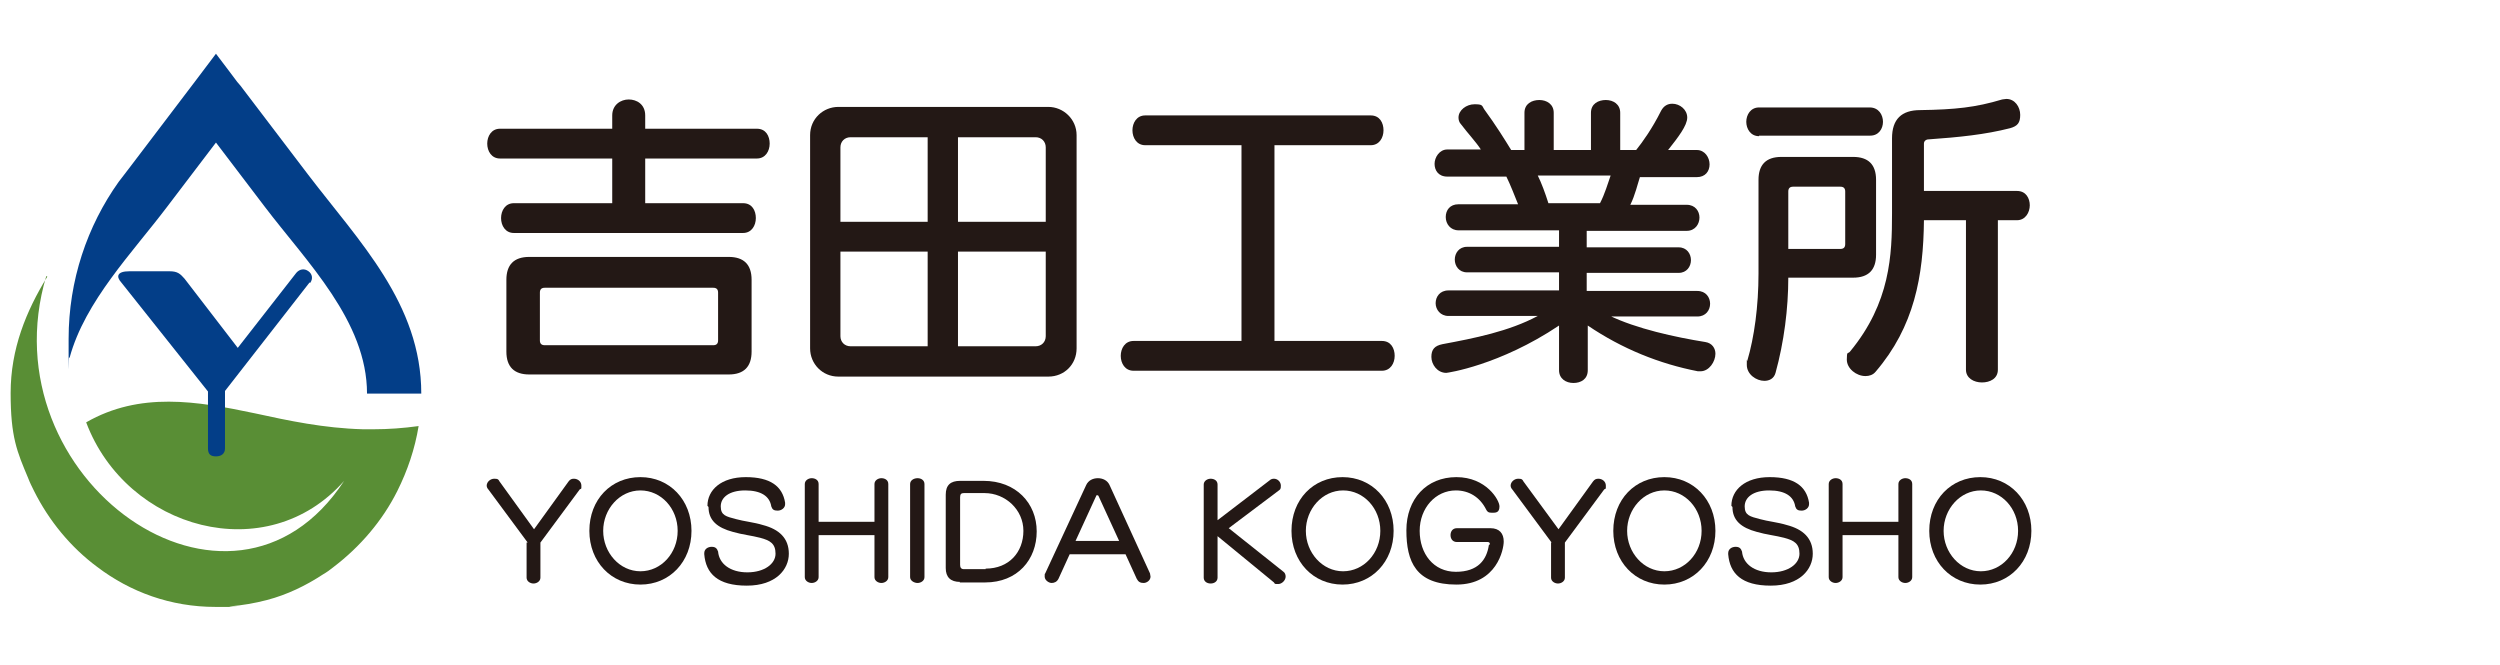
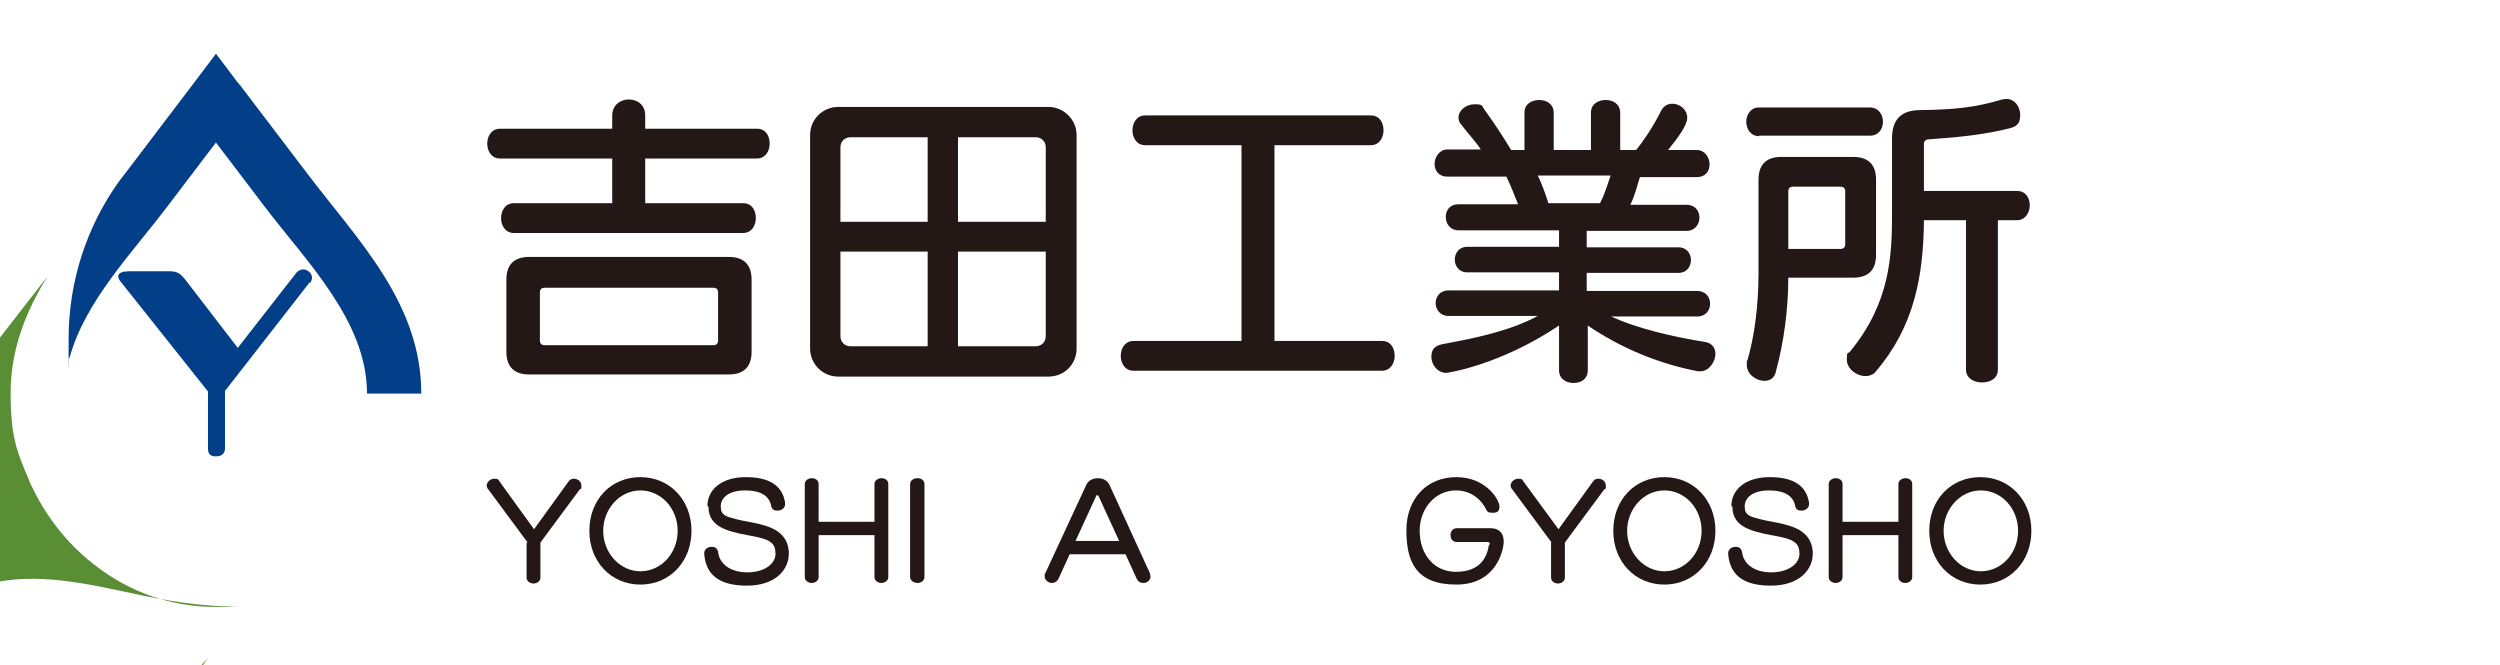
<svg xmlns="http://www.w3.org/2000/svg" id="_レイヤー_1" data-name="レイヤー_1" version="1.1" viewBox="0 0 470 125">
  <defs>
    <style>
      .st0, .st1 {
        fill: #033e88;
      }

      .st0, .st2 {
        fill-rule: evenodd;
      }

      .st3 {
        fill: #231815;
      }

      .st2 {
        fill: #598e35;
      }
    </style>
  </defs>
  <g>
    <path class="st3" d="M96.6,43.8c-1.6,0-2.4-1.4-2.4-2.8s.8-2.8,2.4-2.8h18.5v-8.4h-21.1c-1.6,0-2.4-1.4-2.4-2.8s.8-2.8,2.4-2.8h21.1v-2.5c0-2,1.6-3,3.1-3s3.1.9,3.1,3v2.5h21c1.7,0,2.4,1.4,2.4,2.8s-.8,2.8-2.4,2.8h-21v8.4h18.4c1.7,0,2.4,1.4,2.4,2.8s-.8,2.8-2.4,2.8h-43.2ZM99.5,70.4c-2.8,0-4.3-1.4-4.3-4.3v-13.5c0-2.8,1.4-4.3,4.3-4.3h37.5c2.8,0,4.3,1.4,4.3,4.3v13.5c0,2.8-1.4,4.3-4.3,4.3h-37.5ZM135,55c0-.6-.3-.9-.9-.9h-31.7c-.6,0-.9.3-.9.9v9c0,.6.3.9.9.9h31.7c.6,0,.9-.3.9-.9v-9Z" />
    <path class="st3" d="M157.6,70.8c-3,0-5.3-2.4-5.3-5.3V25.4c0-3.1,2.5-5.3,5.3-5.3h39.5c2.8,0,5.3,2.3,5.3,5.3v40.1c0,3-2.3,5.3-5.3,5.3h-39.5ZM174.4,25.8h-14.5c-1.1,0-1.9.8-1.9,1.9v14h16.4v-15.9ZM174.4,47.3h-16.4v15.9c0,1.1.8,1.9,1.9,1.9h14.5v-17.8ZM196.6,27.7c0-1.1-.8-1.9-1.9-1.9h-14.6v15.9h16.5v-14ZM196.6,47.3h-16.5v17.8h14.6c1.1,0,1.9-.8,1.9-1.9v-15.9Z" />
    <path class="st3" d="M213.1,69.7c-1.6,0-2.4-1.4-2.4-2.8s.8-2.8,2.4-2.8h20.3V27.3h-18.1c-1.6,0-2.4-1.4-2.4-2.8s.8-2.8,2.4-2.8h42.4c1.7,0,2.4,1.4,2.4,2.8s-.8,2.8-2.4,2.8h-18.1v36.8h20.2c1.7,0,2.4,1.4,2.4,2.8s-.8,2.8-2.4,2.8h-46.9Z" />
    <path class="st3" d="M302.5,59.3c5.1,2.5,12.5,4.1,18.1,5,1.3.2,1.9,1.2,1.9,2.2,0,1.5-1.2,3.3-2.8,3.3s-.3,0-.5,0c-7.2-1.4-14.2-4.2-20.7-8.6v8.4c0,1.7-1.3,2.4-2.7,2.4s-2.7-.8-2.7-2.4v-8.4c-11.2,7.5-21,8.9-21.2,8.9-1.7,0-2.8-1.6-2.8-3s.6-2.1,2.1-2.4c5.9-1.1,12.5-2.4,17.9-5.3h-16.8c-1.5,0-2.4-1.2-2.4-2.4s.8-2.4,2.4-2.4h20.8v-3.4h-17.3c-1.5,0-2.3-1.2-2.3-2.4s.8-2.4,2.3-2.4h17.3v-3.1h-18.9c-1.5,0-2.4-1.2-2.4-2.5s.8-2.4,2.4-2.4h11.2c-.6-1.5-1.5-3.8-2.2-5.2h-11.1c-1.7,0-2.4-1.2-2.4-2.4s.9-2.7,2.4-2.7h6.3c-.9-1.4-2.5-3.1-3.7-4.7-.4-.4-.5-.9-.5-1.3,0-1.4,1.5-2.5,3-2.5s1.4.2,1.8.9c2.2,3,4,5.9,5.1,7.7h2.5v-7c0-1.7,1.4-2.4,2.8-2.4s2.7.8,2.7,2.4v7h7v-7c0-1.7,1.4-2.4,2.8-2.4s2.7.8,2.7,2.4v7h3c1.2-1.5,3-4,4.7-7.4.5-.9,1.2-1.3,2.1-1.3,1.4,0,2.8,1.1,2.8,2.6s-1.7,3.7-3.6,6.1h5.4c1.5,0,2.4,1.4,2.4,2.7s-.8,2.4-2.4,2.4h-10.7c-.4,1.2-.9,3.4-1.8,5.2h10.6c1.6,0,2.4,1.2,2.4,2.4s-.8,2.5-2.4,2.5h-18.8v3.1h17.3c1.5,0,2.3,1.2,2.3,2.4s-.8,2.4-2.3,2.4h-17.3v3.4h20.8c1.6,0,2.4,1.2,2.4,2.4s-.8,2.4-2.4,2.4h-16.7ZM289.1,33c.7,1.4,1.4,3.3,2,5.2h9.7c.9-1.7,1.5-3.8,2-5.2h-13.7Z" />
    <path class="st3" d="M330.7,25.6c-1.6,0-2.4-1.4-2.4-2.7s.8-2.7,2.4-2.7h20.8c1.7,0,2.5,1.4,2.5,2.7s-.8,2.6-2.4,2.6h-20.9ZM336.2,52.2c0,5.8-.8,12.1-2.4,17.9-.3,1.1-1.2,1.5-2.1,1.5-1.5,0-3.3-1.2-3.3-3s0-.5.1-.8c1.3-4.4,2.1-10.2,2.1-16.4v-17.6c0-2.8,1.4-4.3,4.3-4.3h13.5c2.8,0,4.3,1.4,4.3,4.3v14.1c0,2.8-1.4,4.3-4.3,4.3h-12.1ZM346.9,36c0-.6-.3-.9-.9-.9h-8.9c-.6,0-.9.3-.9.9v10.8h9.8c.6,0,.9-.3.9-.9v-9.9ZM369.6,41.4h-7.9c-.1,10.5-1.8,20-9.1,28.5-.5.6-1.2.8-1.9.8-1.7,0-3.5-1.4-3.5-3.1s.2-1,.6-1.5c7.6-9.2,7.9-18.2,7.9-26v-14.1c0-3.6,1.8-5.3,5.3-5.3,6.6-.1,10.4-.5,15.4-2,.2,0,.5-.1.8-.1,1.6,0,2.6,1.5,2.6,3s-.5,2.1-1.9,2.5c-4.7,1.2-9.6,1.7-15.3,2.1-.5,0-.9.3-.9.8v8.9h17.5c1.7,0,2.4,1.4,2.4,2.7s-.8,2.8-2.4,2.8h-3.6v28.1c0,1.7-1.5,2.4-3,2.4s-3-.8-3-2.4v-28.1Z" />
  </g>
  <g>
    <path class="st3" d="M99.2,102l-7.4-10c-.2-.2-.3-.5-.3-.7,0-.7.7-1.3,1.4-1.3s.8.1,1,.5l6.5,9,6.5-9c.3-.4.6-.5,1-.5.7,0,1.4.5,1.4,1.3s0,.5-.3.7l-7.4,10v6.6c0,.7-.7,1.1-1.3,1.1s-1.3-.4-1.3-1.1v-6.6Z" />
    <path class="st3" d="M110.8,99.8c0-5.9,4.1-10.1,9.6-10.1s9.6,4.3,9.6,10.1-4.1,10.1-9.6,10.1-9.6-4.3-9.6-10.1ZM127.4,99.8c0-4.2-3.1-7.6-7-7.6s-7,3.5-7,7.6,3.1,7.6,7,7.6,7-3.4,7-7.6Z" />
    <path class="st3" d="M133,95.1c0-3,2.6-5.4,7.2-5.4s6.9,1.7,7.4,4.8c0,0,0,.2,0,.3,0,.7-.7,1.2-1.4,1.2s-1-.2-1.2-.8c-.3-1.9-1.9-3-4.9-3s-4.6,1.3-4.6,3,1,1.9,2.9,2.4c1.4.4,3.4.6,5,1.1,3.1.8,4.9,2.5,4.9,5.4s-2.4,6-7.9,6-7.7-2.3-8-5.9c0,0,0-.1,0-.2,0-.8.7-1.2,1.4-1.2s1,.3,1.2.9c.2,2.3,2.3,3.9,5.5,3.9s5.3-1.6,5.3-3.5-1-2.5-2.9-3c-1.5-.4-3.4-.6-5.1-1.1-3-.8-4.6-2.2-4.6-4.7h0Z" />
    <path class="st3" d="M164.4,100.6h-10.5v7.9c0,.7-.7,1.1-1.3,1.1s-1.3-.4-1.3-1.1v-17.5c0-.7.7-1.1,1.3-1.1s1.3.3,1.3,1.1v7.1h10.5v-7.1c0-.7.7-1.1,1.3-1.1s1.3.3,1.3,1.1v17.5c0,.7-.7,1.1-1.3,1.1s-1.3-.4-1.3-1.1v-7.9Z" />
    <path class="st3" d="M171.1,91c0-.7.7-1.1,1.4-1.1s1.3.4,1.3,1.1v17.5c0,.7-.7,1.1-1.3,1.1s-1.4-.4-1.4-1.1v-17.5Z" />
-     <path class="st3" d="M180.5,109.4c-1.8,0-2.7-.9-2.7-2.6v-13.8c0-1.8.9-2.6,2.7-2.6h4.4c6.1,0,10,4.2,10,9.5s-3.6,9.6-9.7,9.6h-4.8ZM185.3,106.9c4.4,0,7.1-3.1,7.1-7.1s-3.4-7.1-7.3-7.1h-3.9c-.5,0-.7.2-.7.8v12.7c0,.5.2.8.7.8h4.1Z" />
    <path class="st3" d="M211.5,104.2h-10.4l-2.1,4.6c-.3.6-.8.8-1.3.8s-1.3-.5-1.3-1.2,0-.4.1-.6l7.7-16.6c.4-.9,1.3-1.3,2.2-1.3s1.8.4,2.2,1.3l7.6,16.6c0,.2.1.4.1.6,0,.7-.7,1.2-1.3,1.2s-1-.2-1.3-.8l-2.1-4.6ZM206.5,93.2c0,0-.1-.1-.2-.1s-.2,0-.2.1l-3.9,8.5h8.2l-3.9-8.5Z" />
-     <path class="st3" d="M228.9,100.7v7.9c0,.7-.6,1.1-1.3,1.1s-1.3-.4-1.3-1.1v-17.5c0-.7.7-1.1,1.3-1.1s1.3.3,1.3,1.1v6.7l9.8-7.5c.2-.2.5-.3.8-.3.7,0,1.3.6,1.3,1.3s-.1.7-.5,1l-9.3,7,10.3,8.2c.3.2.4.6.4.9,0,.7-.7,1.4-1.4,1.4s-.6,0-.8-.3l-10.6-8.7Z" />
-     <path class="st3" d="M242.8,99.8c0-5.9,4.1-10.1,9.6-10.1s9.6,4.3,9.6,10.1-4.1,10.1-9.6,10.1-9.6-4.3-9.6-10.1ZM259.5,99.8c0-4.2-3.1-7.6-7-7.6s-7,3.5-7,7.6,3.1,7.6,7,7.6,7-3.4,7-7.6Z" />
    <path class="st3" d="M280.1,102.3c0-.2-.1-.4-.4-.4h-5.8c-.8,0-1.2-.6-1.2-1.3s.4-1.3,1.2-1.3h6.3c1.7,0,2.5,1,2.5,2.5s-1.3,8.1-8.9,8.1-9.4-4.3-9.4-10.2,3.8-10,9.4-10,8.1,4.3,8.1,5.5-.7,1.2-1.4,1.2-.9-.2-1.1-.6c-1.2-2.4-3.3-3.6-5.7-3.6-3.8,0-6.8,3.3-6.8,7.6s2.6,7.7,6.8,7.7,5.8-2.3,6.2-5h0Z" />
    <path class="st3" d="M291.7,102l-7.4-10c-.2-.2-.3-.5-.3-.7,0-.7.7-1.3,1.4-1.3s.8.1,1,.5l6.6,9,6.5-9c.3-.4.6-.5,1-.5.7,0,1.4.5,1.4,1.3s0,.5-.3.7l-7.4,10v6.6c0,.7-.7,1.1-1.3,1.1s-1.3-.4-1.3-1.1v-6.6Z" />
    <path class="st3" d="M303.3,99.8c0-5.9,4.1-10.1,9.6-10.1s9.6,4.3,9.6,10.1-4.1,10.1-9.6,10.1-9.6-4.3-9.6-10.1ZM319.9,99.8c0-4.2-3.1-7.6-7-7.6s-7,3.5-7,7.6,3.1,7.6,7,7.6,7-3.4,7-7.6Z" />
    <path class="st3" d="M325.5,95.1c0-3,2.6-5.4,7.2-5.4s6.9,1.7,7.4,4.8c0,0,0,.2,0,.3,0,.7-.7,1.2-1.4,1.2s-1-.2-1.2-.8c-.3-1.9-1.9-3-4.9-3s-4.6,1.3-4.6,3,1,1.9,2.9,2.4c1.4.4,3.4.6,5,1.1,3.1.8,4.9,2.5,4.9,5.4s-2.4,6-7.9,6-7.7-2.3-8-5.9c0,0,0-.1,0-.2,0-.8.7-1.2,1.4-1.2s1,.3,1.2.9c.2,2.3,2.3,3.9,5.5,3.9s5.3-1.6,5.3-3.5-1-2.5-2.9-3c-1.5-.4-3.4-.6-5.1-1.1-3-.8-4.6-2.2-4.6-4.7h0Z" />
    <path class="st3" d="M356.9,100.6h-10.5v7.9c0,.7-.7,1.1-1.3,1.1s-1.3-.4-1.3-1.1v-17.5c0-.7.7-1.1,1.3-1.1s1.3.3,1.3,1.1v7.1h10.5v-7.1c0-.7.7-1.1,1.3-1.1s1.3.3,1.3,1.1v17.5c0,.7-.7,1.1-1.3,1.1s-1.3-.4-1.3-1.1v-7.9Z" />
    <path class="st3" d="M362.7,99.8c0-5.9,4.1-10.1,9.6-10.1s9.6,4.3,9.6,10.1-4.1,10.1-9.6,10.1-9.6-4.3-9.6-10.1ZM379.4,99.8c0-4.2-3.1-7.6-7-7.6s-7,3.5-7,7.6,3.1,7.6,7,7.6,7-3.4,7-7.6Z" />
  </g>
  <g>
    <path class="st0" d="M13.1,67.2c2.9-10.6,11.8-19.7,18.3-28.3l9.2-12.1,9.2,12.1c7.9,10.4,19.2,21.5,19.2,35.1h10.2c0-16.9-11.7-28.6-21.3-41.2l-12.7-16.7-.6-.7-1.5-2-2.5-3.3-4,5.3-1.9,2.5-10.1,13.3-1.3,1.7c-.3.4-.7.9-1,1.3-5.9,8.3-9.4,18.5-9.4,29.5s0,2.4.1,3.6Z" />
-     <path class="st2" d="M8.9,52c-4,6.5-6.9,13.6-6.9,21.9s1.2,11,3.3,16c.3.8.7,1.6,1.1,2.4,2.8,5.6,6.9,10.6,11.9,14.3,6.2,4.7,13.8,7.5,22.2,7.5s1.8,0,2.7-.1c2.4-.2,4.7-.6,7-1.2,3.8-1,7.3-2.7,10.5-4.8.7-.4,1.4-.9,2-1.4,5-3.8,9.2-8.7,12-14.3,1.9-3.8,3.3-7.9,4-12.2-2.9.4-5.7.6-8.4.6-.5,0-1,0-1.5,0h-.6c-7.3-.2-13.9-1.6-20.3-3-10.9-2.3-21.6-4.1-31.7,1.7,7.6,20.2,34,27.5,48.5,11-21.2,32.4-67.4-.3-56-38.5Z" />
+     <path class="st2" d="M8.9,52c-4,6.5-6.9,13.6-6.9,21.9s1.2,11,3.3,16c.3.8.7,1.6,1.1,2.4,2.8,5.6,6.9,10.6,11.9,14.3,6.2,4.7,13.8,7.5,22.2,7.5s1.8,0,2.7-.1h-.6c-7.3-.2-13.9-1.6-20.3-3-10.9-2.3-21.6-4.1-31.7,1.7,7.6,20.2,34,27.5,48.5,11-21.2,32.4-67.4-.3-56-38.5Z" />
    <path class="st1" d="M58.2,53.1l-15.9,20.4v10.8c0,1-.7,1.5-1.7,1.5s-1.5-.4-1.5-1.5v-10.7l-16.3-20.5c-1-1.1-.8-2.1,1.5-2.1h7.6c1.5,0,2,.5,2.8,1.4l10,13,11-14.1c.6-.7,1.5-.9,2.3-.3.7.5.9,1.4.3,2.2Z" />
  </g>
</svg>